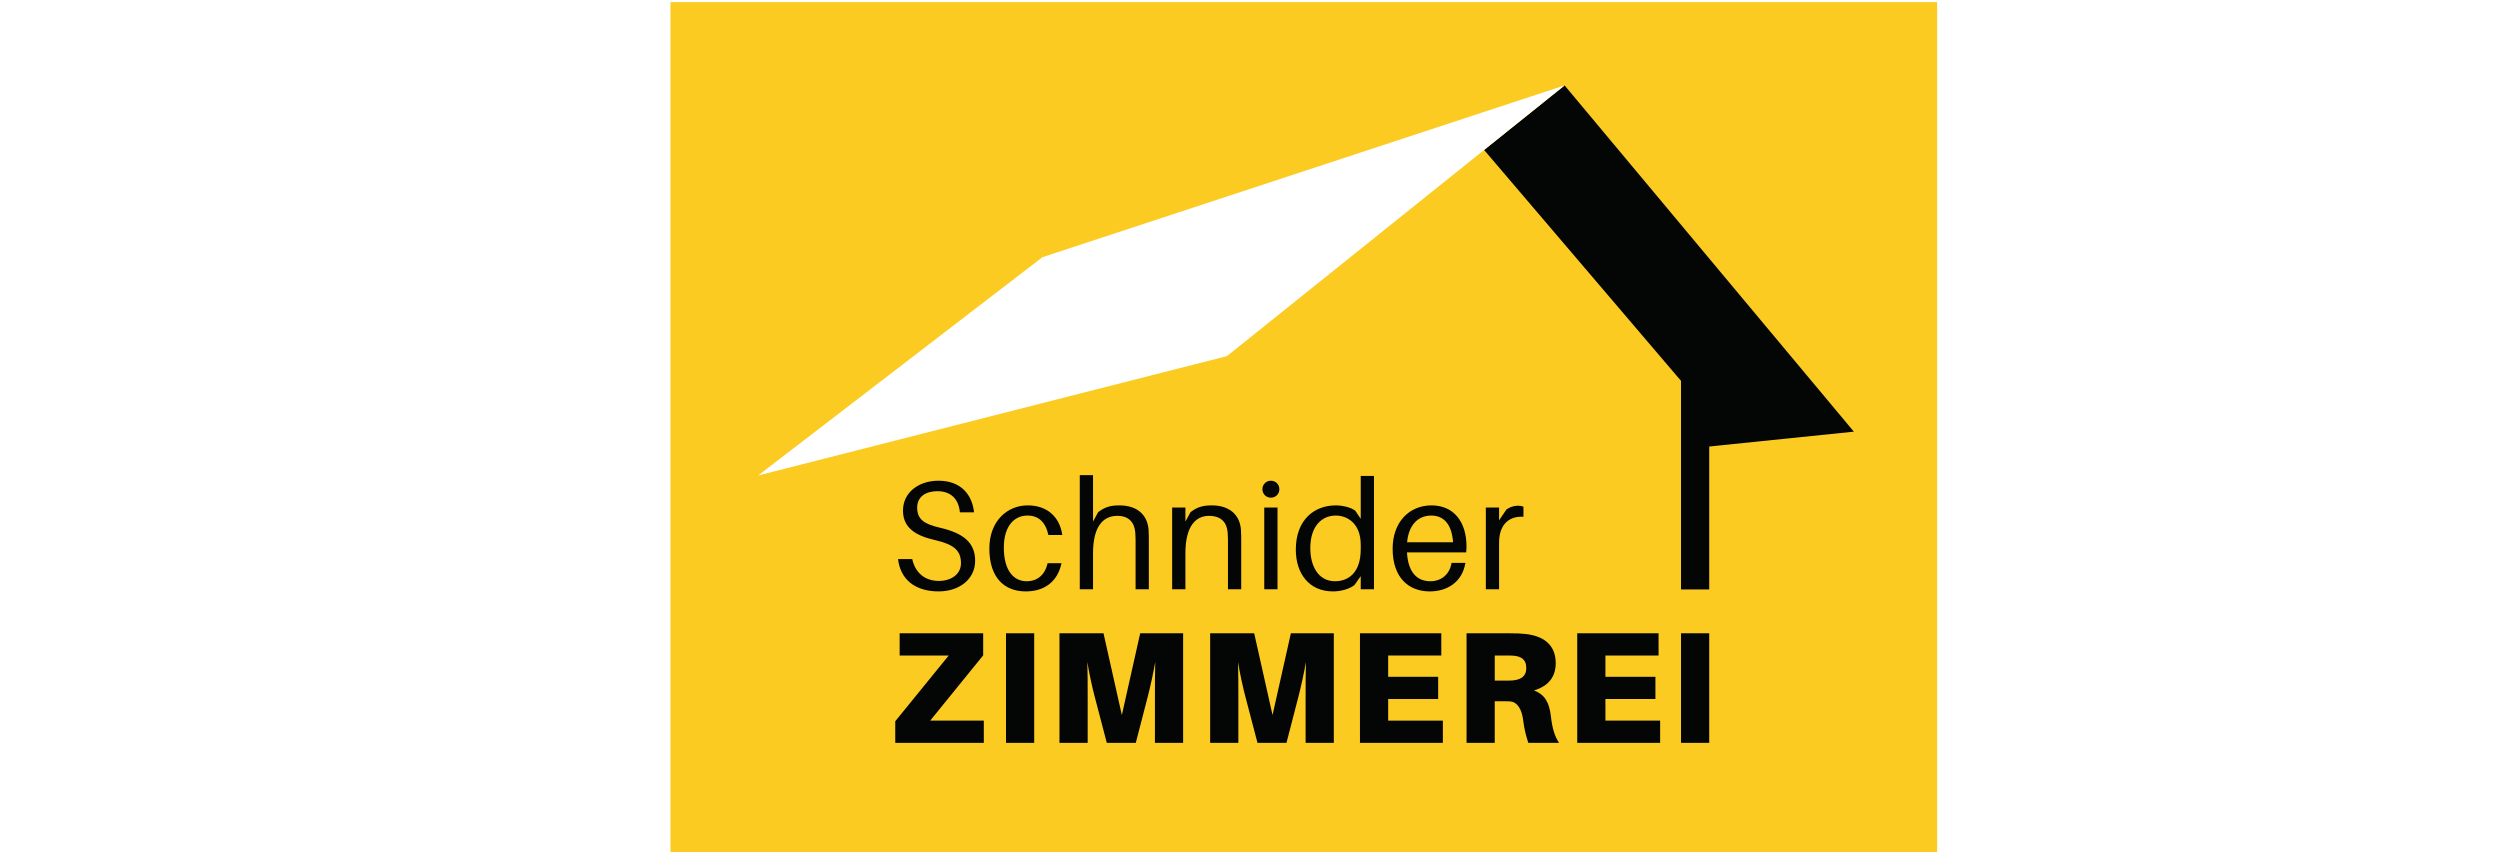
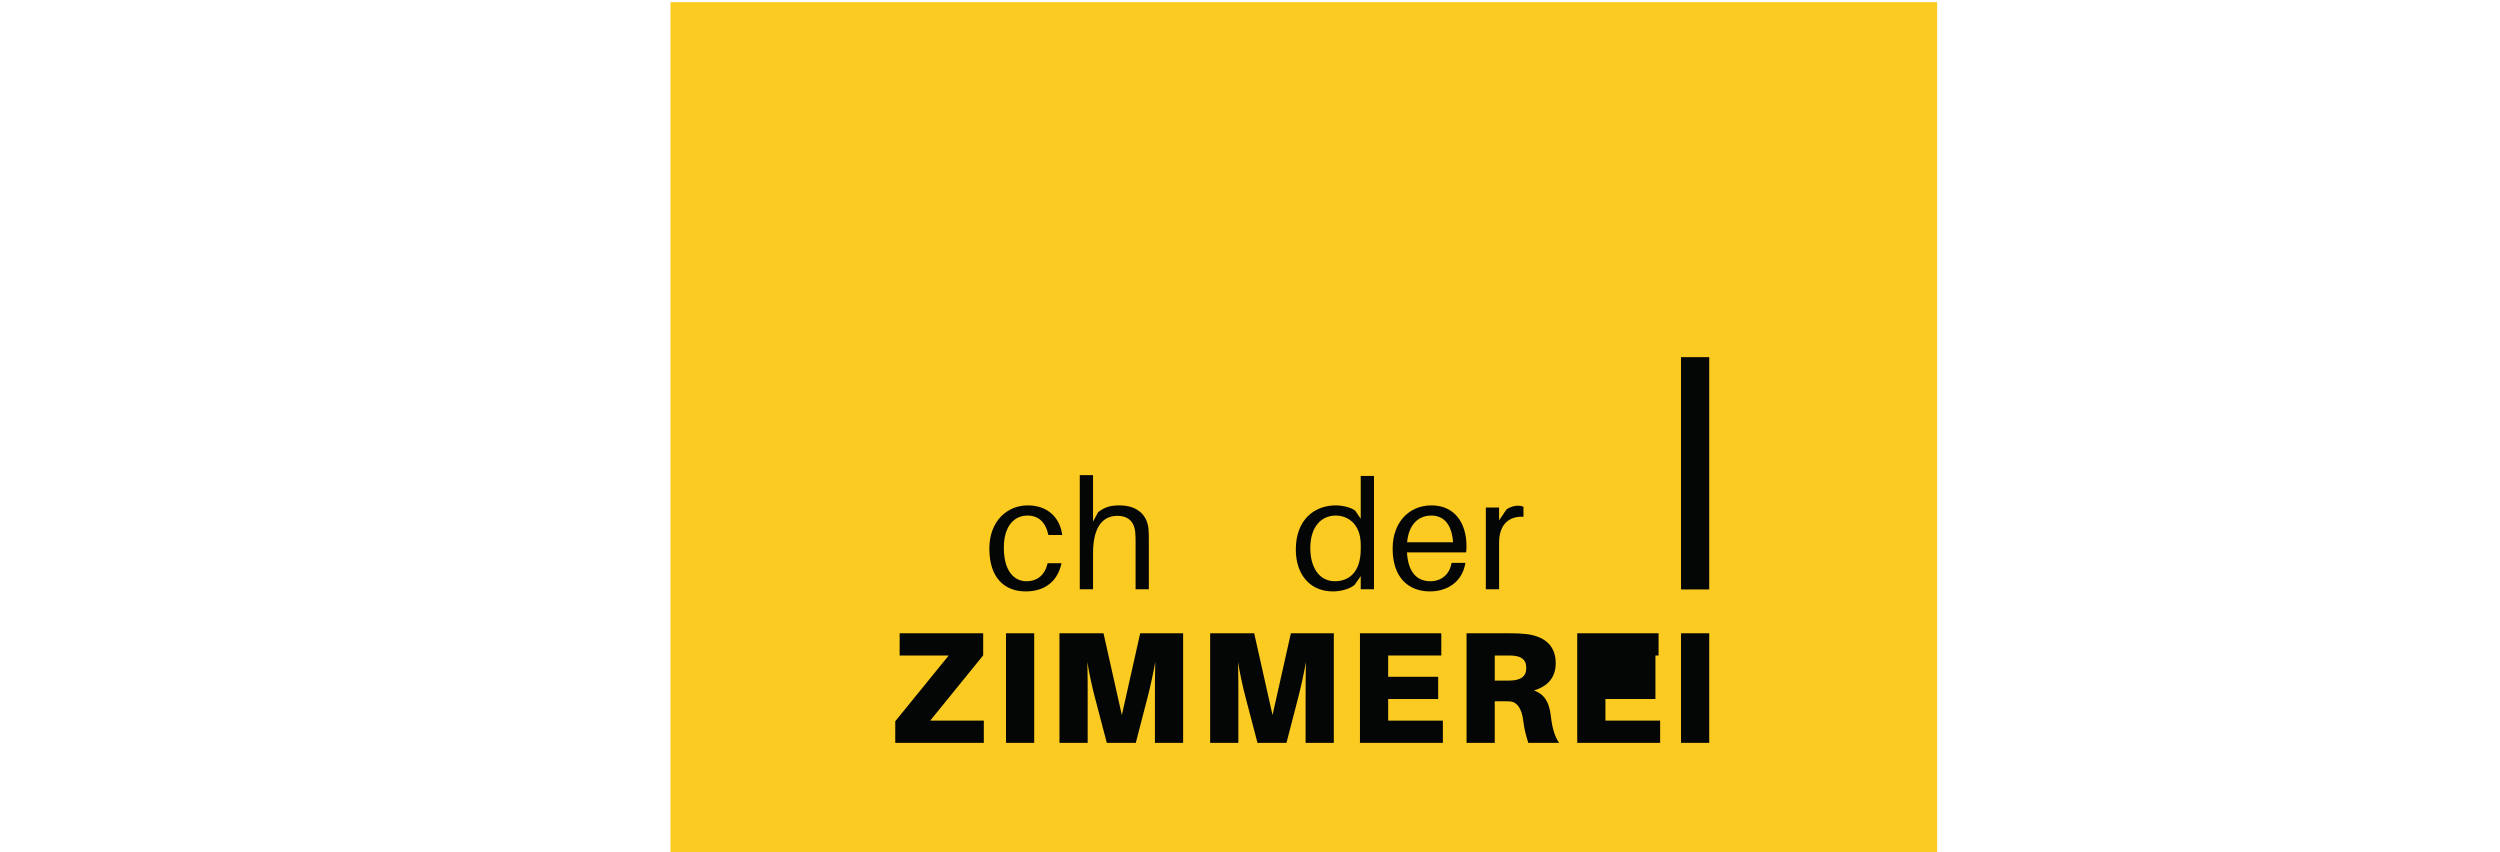
<svg xmlns="http://www.w3.org/2000/svg" xmlns:ns1="http://sodipodi.sourceforge.net/DTD/sodipodi-0.dtd" xmlns:ns2="http://www.inkscape.org/namespaces/inkscape" version="1.1" id="svg1" width="220" height="75" viewBox="0 0 220 75" ns1:docname="schnider_zimmerei_gelb_220x75.svg" ns2:version="1.4.1 (1:1.4.1+202503302257+93de688d07)" ns2:export-filename="schnider_zimmerei_gelb_220x75.png" ns2:export-xdpi="96" ns2:export-ydpi="96">
  <defs id="defs1" />
  <ns1:namedview id="namedview1" pagecolor="#ffffff" bordercolor="#000000" borderopacity="0.25" ns2:showpageshadow="2" ns2:pageopacity="0.0" ns2:pagecheckerboard="0" ns2:deskcolor="#d1d1d1" ns2:export-bgcolor="#ffffffff" ns2:zoom="4.2863795" ns2:cx="80.487507" ns2:cy="67.189571" ns2:window-width="1920" ns2:window-height="1012" ns2:window-x="0" ns2:window-y="0" ns2:window-maximized="1" ns2:current-layer="svg1">
    <ns2:page x="0" y="0" ns2:label="1" id="page1" width="220" height="75" margin="0" bleed="0" />
  </ns1:namedview>
  <rect style="fill:#ffffff;stroke-width:0.2;stroke-linecap:square;paint-order:stroke fill markers" id="rect1" width="220" height="75" x="0" y="0" />
  <g id="g1" ns2:groupmode="layer" ns2:label="1">
    <g id="group-R5" transform="matrix(0.29,0,0,0.29,59.387,-2.8414949e-6)">
      <path id="path2" d="M 2880,0 H -10 V 1940 H 2880 V 0" style="fill:#fccb22;fill-opacity:1;fill-rule:nonzero;stroke:none" transform="matrix(0.133,0,0,-0.133,0,258.667)" />
-       <path id="path3" d="m 2690,960 -390,-40 -2.52,153.72 -451.14,529 L 2030.04,1750 2690,960" style="fill:#040606;fill-opacity:1;fill-rule:nonzero;stroke:none" transform="matrix(0.133,0,0,-0.133,0,258.667)" />
-       <path id="path4" d="M 838.828,1358.14 190,860 1259.6,1132.36 2030.04,1750 838.828,1358.14" style="fill:#ffffff;fill-opacity:1;fill-rule:nonzero;stroke:none" transform="matrix(0.133,0,0,-0.133,0,258.667)" />
-       <path id="path5" d="m 682.684,775.969 h -32.371 c -2.805,30.601 -20.747,48.203 -51.356,48.203 -25.676,0 -46.078,-11.973 -46.078,-37.301 0,-26.383 15.125,-37.633 52.062,-46.07 53.469,-12.321 80.204,-34.129 80.204,-75.289 0,-42.563 -36.586,-70 -83.372,-70 -53.468,0 -87.238,27.078 -92.519,73.867 h 32.367 c 7.035,-32.008 29.199,-49.949 60.859,-49.949 27.786,0 50.297,15.129 50.297,40.461 0,29.539 -16.879,42.91 -59.445,52.757 -42.918,9.852 -72.82,27.09 -72.82,67.192 0,41.871 36.234,68.25 80.91,68.25 50.305,0 76.687,-30.61 81.262,-72.121" style="fill:#040606;fill-opacity:1;fill-rule:nonzero;stroke:none" transform="matrix(0.133,0,0,-0.133,0,258.667)" />
      <path id="path6" d="m 883.941,724.262 h -31.66 c -6.683,29.898 -22.867,44.32 -47.843,44.32 -29.2,0 -53.821,-22.871 -53.821,-73.172 0,-54.172 23.926,-76.68 51.711,-76.68 24.625,0 41.867,14.071 48.199,41.161 h 31.661 c -9.149,-43.27 -40.102,-64.379 -81.618,-64.379 -47.136,0 -83.019,29.547 -83.019,97.789 0,62.969 40.808,98.5 87.594,98.5 44.675,0 73.175,-26.731 78.796,-67.539" style="fill:#040606;fill-opacity:1;fill-rule:nonzero;stroke:none" transform="matrix(0.133,0,0,-0.133,0,258.667)" />
      <path id="path7" d="M 1081.45,705.262 V 600.43 h -30.25 v 102.718 c 0,9.5 0,17.243 -0.71,26.743 -1.76,21.808 -13.72,38.691 -42.56,37.988 -29.2,-0.699 -53.825,-21.809 -53.825,-85.481 V 600.43 h -30.257 v 260.32 h 30.257 V 754.859 l 11.61,21.461 c 15.832,12.309 29.543,15.481 48.545,15.481 40.81,0 63.67,-21.813 66.48,-54.531 0.71,-9.5 0.71,-16.879 0.71,-32.008" style="fill:#040606;fill-opacity:1;fill-rule:nonzero;stroke:none" transform="matrix(0.133,0,0,-0.133,0,258.667)" />
-       <path id="path8" d="M 1292.21,705.262 V 600.43 h -30.25 v 102.718 c 0,9.5 0,17.243 -0.71,26.743 -1.75,21.808 -13.72,37.988 -42.56,37.988 -29.2,0 -53.82,-21.809 -53.82,-85.481 V 600.43 h -30.26 v 186.441 h 30.26 v -32.012 l 11.61,21.461 c 15.83,12.309 29.54,15.481 48.54,15.481 40.81,0 63.67,-21.813 66.48,-54.531 0.71,-9.5 0.71,-16.879 0.71,-32.008" style="fill:#040606;fill-opacity:1;fill-rule:nonzero;stroke:none" transform="matrix(0.133,0,0,-0.133,0,258.667)" />
-       <path id="path9" d="m 1344.77,600.43 v 186.441 h 30.26 V 600.43 Z m 34.48,228.308 c 0,-10.91 -8.44,-19.347 -19.35,-19.347 -10.91,0 -19.35,8.437 -19.35,19.347 0,10.91 8.44,19.352 19.35,19.352 10.91,0 19.35,-8.442 19.35,-19.352" style="fill:#040606;fill-opacity:1;fill-rule:nonzero;stroke:none" transform="matrix(0.133,0,0,-0.133,0,258.667)" />
      <path id="path10" d="m 1564.87,691.891 v 10.211 c 0,48.187 -30.25,66.48 -56.98,66.48 -32.73,0 -58.06,-25.32 -58.06,-74.23 0,-42.211 19,-75.622 56.29,-75.622 30.96,0 58.75,19.692 58.75,73.161 z m 30.25,-91.461 h -30.25 v 29.91 l -14.07,-20.051 c -10.56,-8.801 -30.25,-14.777 -49.25,-14.777 -54.52,0 -84.78,40.797 -84.78,95.328 0,68.949 42.92,100.961 91.12,100.961 15.47,0 35.17,-4.571 44.67,-12.321 l 12.31,-18.281 v 97.789 h 30.25 V 600.43" style="fill:#040606;fill-opacity:1;fill-rule:nonzero;stroke:none" transform="matrix(0.133,0,0,-0.133,0,258.667)" />
      <path id="path11" d="m 1670.72,707.719 h 104.84 c -2.82,38.703 -19.35,60.863 -49.95,60.863 -29.56,0 -51.36,-21.102 -54.89,-60.863 z m 134.74,-23.207 h -135.08 c 2.81,-49.25 26.03,-65.782 53.47,-65.782 24.27,0 43.97,15.122 48.19,41.848 h 31.66 c -7.38,-45.019 -42.92,-65.066 -81.26,-65.066 -48.55,0 -84.78,31.66 -84.78,97.437 0,60.512 37.64,98.852 88.65,98.852 51.36,0 79.85,-38.34 79.85,-92.871 0,-2.821 0,-7.739 -0.7,-14.418" style="fill:#040606;fill-opacity:1;fill-rule:nonzero;stroke:none" transform="matrix(0.133,0,0,-0.133,0,258.667)" />
      <path id="path12" d="M 1936.13,788.629 V 765.77 c -31.66,2.109 -55.59,-16.532 -55.59,-59.098 V 600.43 h -30.24 v 186.441 h 30.24 V 757.68 l 16.89,24.968 c 7.74,5.282 17.24,8.442 26.03,8.442 4.93,0 9.15,-0.692 12.67,-2.461" style="fill:#040606;fill-opacity:1;fill-rule:nonzero;stroke:none" transform="matrix(0.133,0,0,-0.133,0,258.667)" />
      <path id="path13" d="M 704.922,250 H 502.863 v 49.281 l 121.953,150 H 512.887 V 500 H 703.488 V 449.641 L 582.613,300.719 H 704.922 V 250" style="fill:#040606;fill-opacity:1;fill-rule:nonzero;stroke:none" transform="matrix(0.133,0,0,-0.133,0,258.667)" />
      <path id="path14" d="m 755.516,250 v 250 h 64.371 V 250 h -64.371" style="fill:#040606;fill-opacity:1;fill-rule:nonzero;stroke:none" transform="matrix(0.133,0,0,-0.133,0,258.667)" />
      <path id="path15" d="m 1159.67,250 h -64.36 v 105.07 c 0,21.739 0,53.989 0.71,79.352 -4.29,-25.363 -11.44,-57.242 -17.16,-79.352 L 1051.67,250 h -66.154 l -27.532,105.07 c -5.718,21.739 -12.875,53.989 -16.808,79.352 0.715,-25.363 0.715,-57.613 0.715,-79.352 V 250 H 877.52 V 500 H 978.008 L 1019.85,313.41 1061.69,500 h 97.98 V 250" style="fill:#040606;fill-opacity:1;fill-rule:nonzero;stroke:none" transform="matrix(0.133,0,0,-0.133,0,258.667)" />
      <path id="path16" d="m 1503.47,250 h -64.37 v 105.07 c 0,21.739 0,53.989 0.72,79.352 -4.29,-25.363 -11.45,-57.242 -17.17,-79.352 L 1395.48,250 h -66.16 l -27.54,105.07 c -5.72,21.739 -12.88,53.989 -16.8,79.352 0.7,-25.363 0.7,-57.613 0.7,-79.352 V 250 h -64.36 v 250 h 100.49 l 41.84,-186.59 41.84,186.59 h 97.98 V 250" style="fill:#040606;fill-opacity:1;fill-rule:nonzero;stroke:none" transform="matrix(0.133,0,0,-0.133,0,258.667)" />
      <path id="path17" d="m 1752.29,250 h -189.17 v 250 h 185.6 v -50.719 h -121.23 v -48.562 h 114.08 V 350 h -114.08 v -49.281 h 124.8 V 250" style="fill:#040606;fill-opacity:1;fill-rule:nonzero;stroke:none" transform="matrix(0.133,0,0,-0.133,0,258.667)" />
      <path id="path18" d="m 1893.91,392.031 c 6.79,0 12.51,0 17.17,0.36 16.45,1.449 31.46,7.25 31.46,28.257 0,21.012 -13.23,26.813 -29.68,28.262 -4.65,0.371 -10.37,0.371 -17.16,0.371 h -25.04 v -57.25 z M 2017.29,250 h -70.1 c -5.72,17.75 -9.29,32.25 -11.44,50 -3.22,27.539 -13.95,43.48 -30.39,44.559 -7.16,0.371 -13.23,0.371 -20.39,0.371 h -14.31 V 250 h -64.36 v 250 h 97.99 c 15.36,0 25.38,-0.371 38.61,-1.809 35.77,-4.351 66.88,-22.101 66.88,-66.3 0,-31.52 -16.81,-52.539 -49.71,-62.332 25.74,-9.418 35.05,-28.618 38.62,-58.688 3.22,-28.269 8.94,-46.012 18.6,-60.871" style="fill:#040606;fill-opacity:1;fill-rule:nonzero;stroke:none" transform="matrix(0.133,0,0,-0.133,0,258.667)" />
-       <path id="path19" d="m 2248,250 h -189.17 v 250 h 185.6 v -50.719 h -121.24 v -48.562 h 114.08 V 350 H 2123.19 V 300.719 H 2248 V 250" style="fill:#040606;fill-opacity:1;fill-rule:nonzero;stroke:none" transform="matrix(0.133,0,0,-0.133,0,258.667)" />
+       <path id="path19" d="m 2248,250 h -189.17 v 250 h 185.6 v -50.719 h -121.24 h 114.08 V 350 H 2123.19 V 300.719 H 2248 V 250" style="fill:#040606;fill-opacity:1;fill-rule:nonzero;stroke:none" transform="matrix(0.133,0,0,-0.133,0,258.667)" />
      <path id="path20" d="M 2295.64,250 V 500 H 2360 V 250 h -64.36" style="fill:#040606;fill-opacity:1;fill-rule:nonzero;stroke:none" transform="matrix(0.133,0,0,-0.133,0,258.667)" />
      <path id="path21" d="m 2295.64,600 v 530 H 2360 V 600 h -64.36" style="fill:#040606;fill-opacity:1;fill-rule:nonzero;stroke:none" transform="matrix(0.133,0,0,-0.133,0,258.667)" />
    </g>
  </g>
</svg>